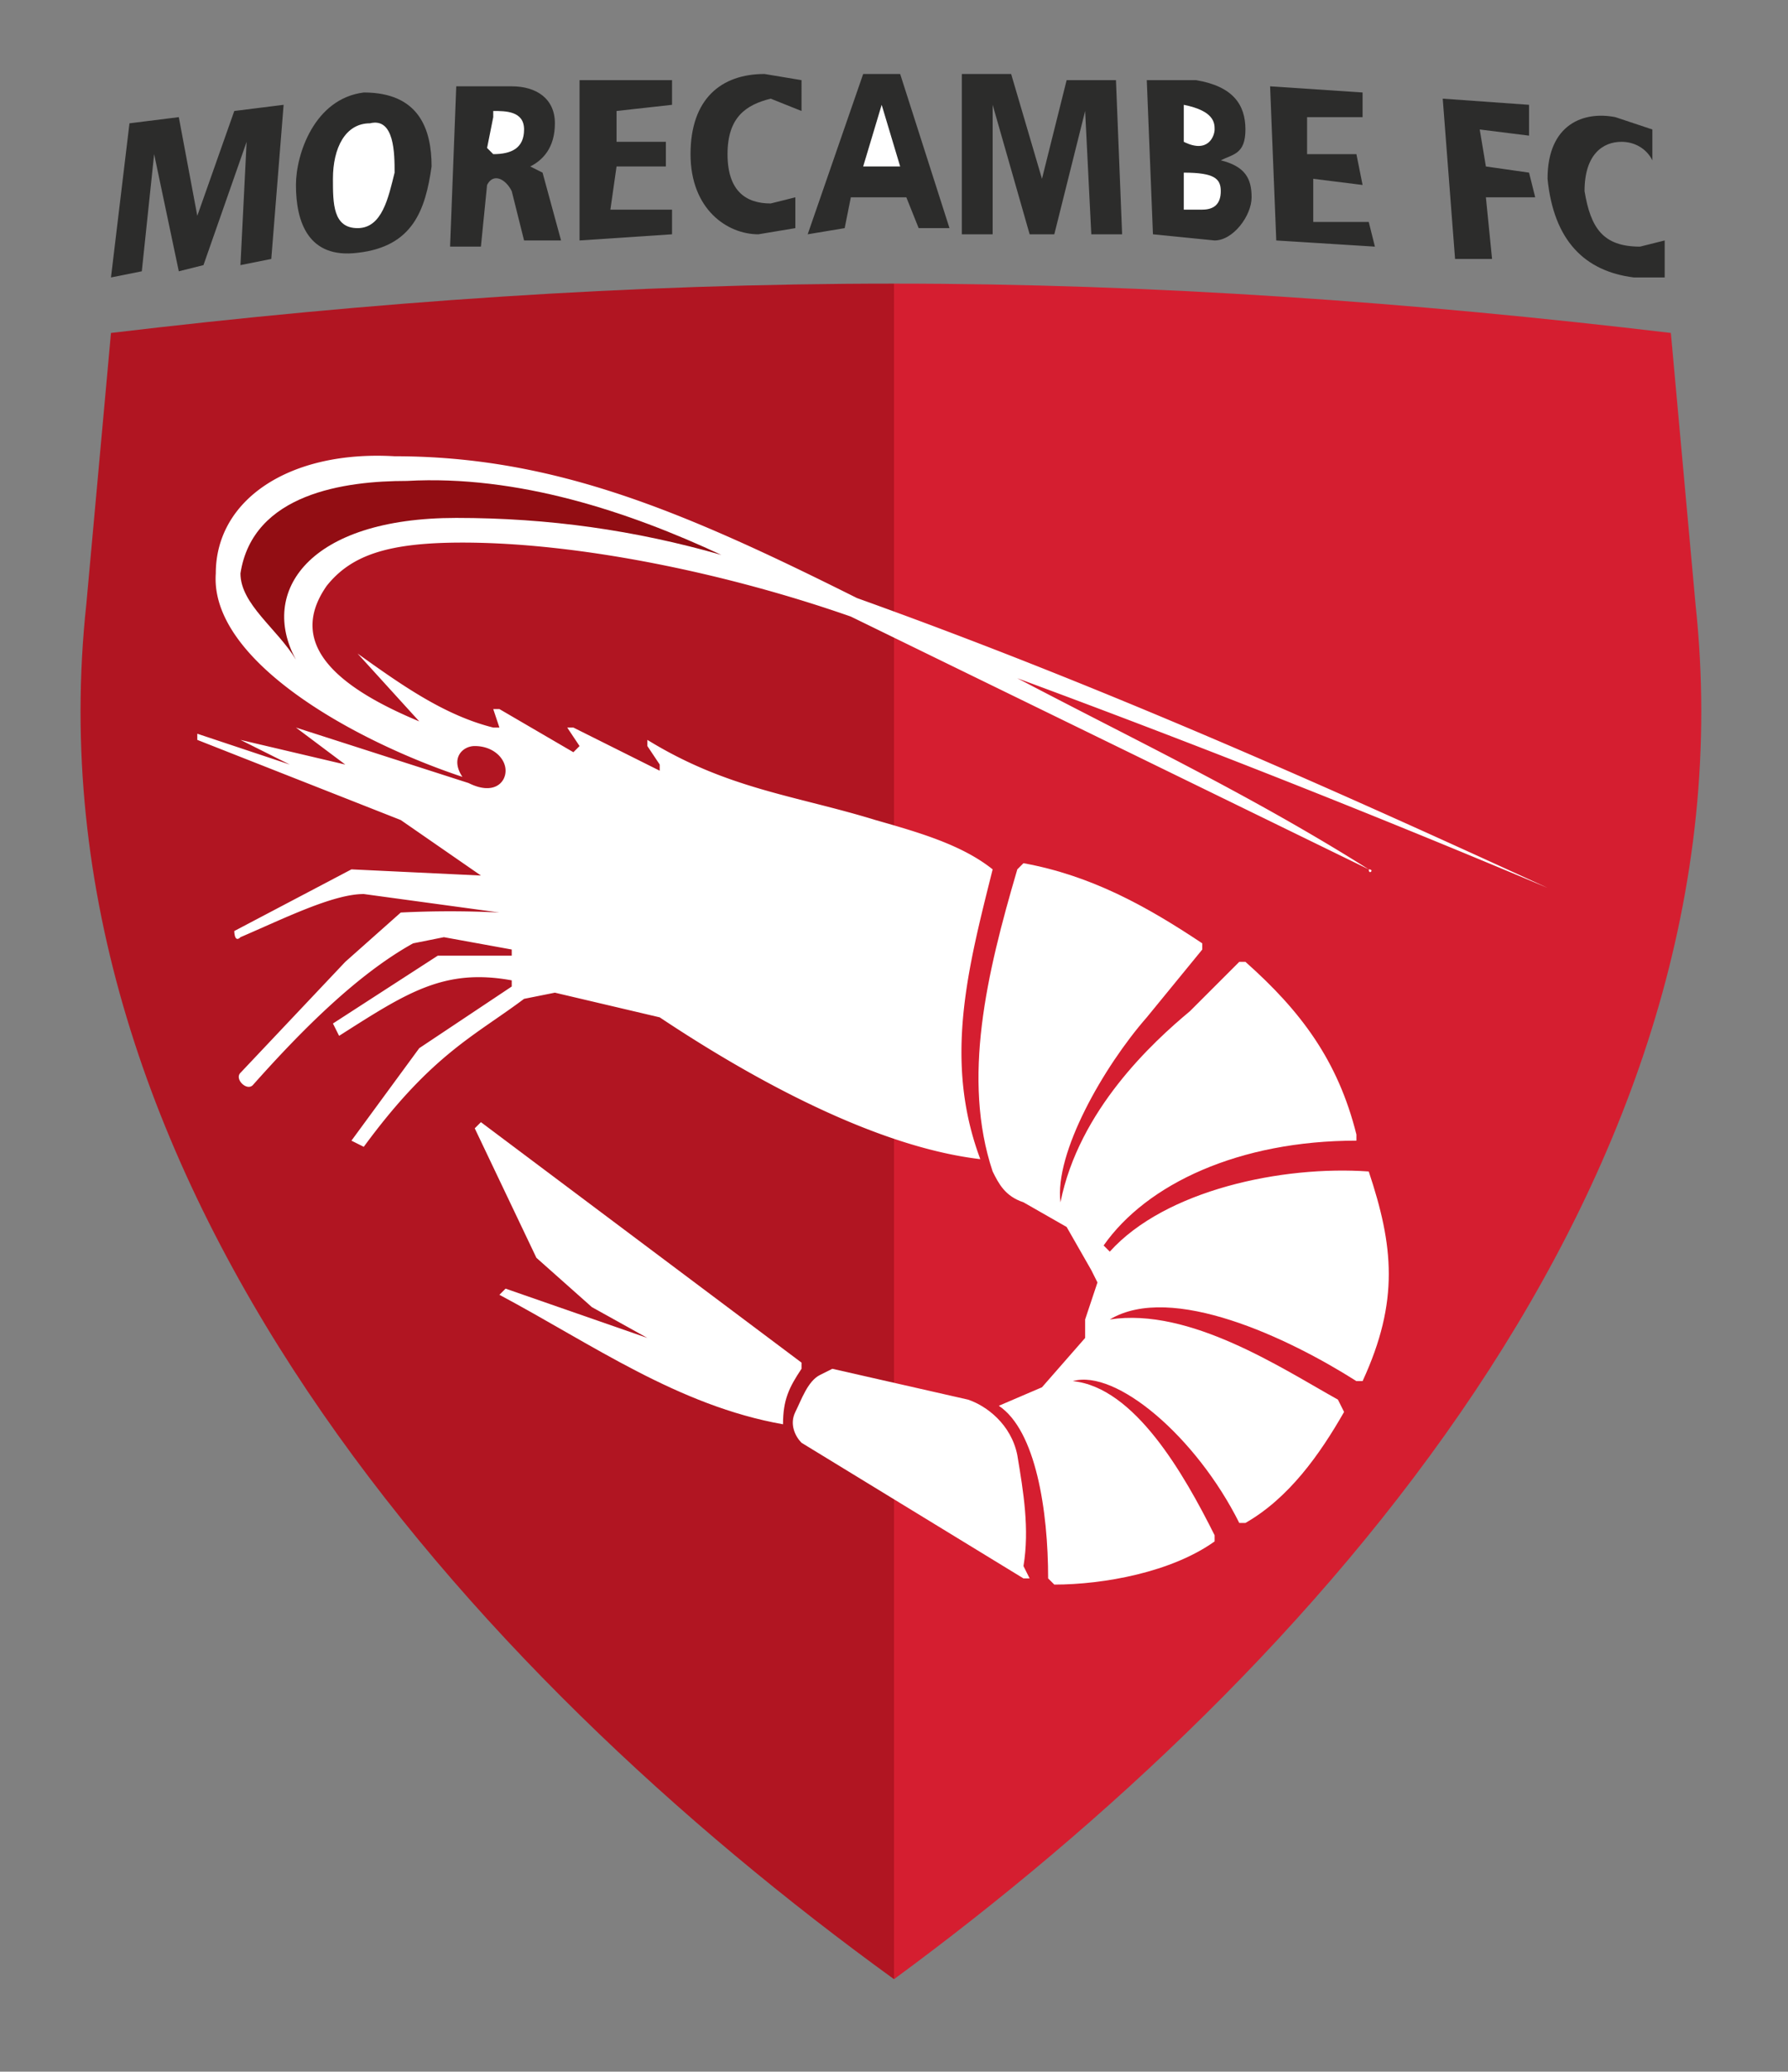
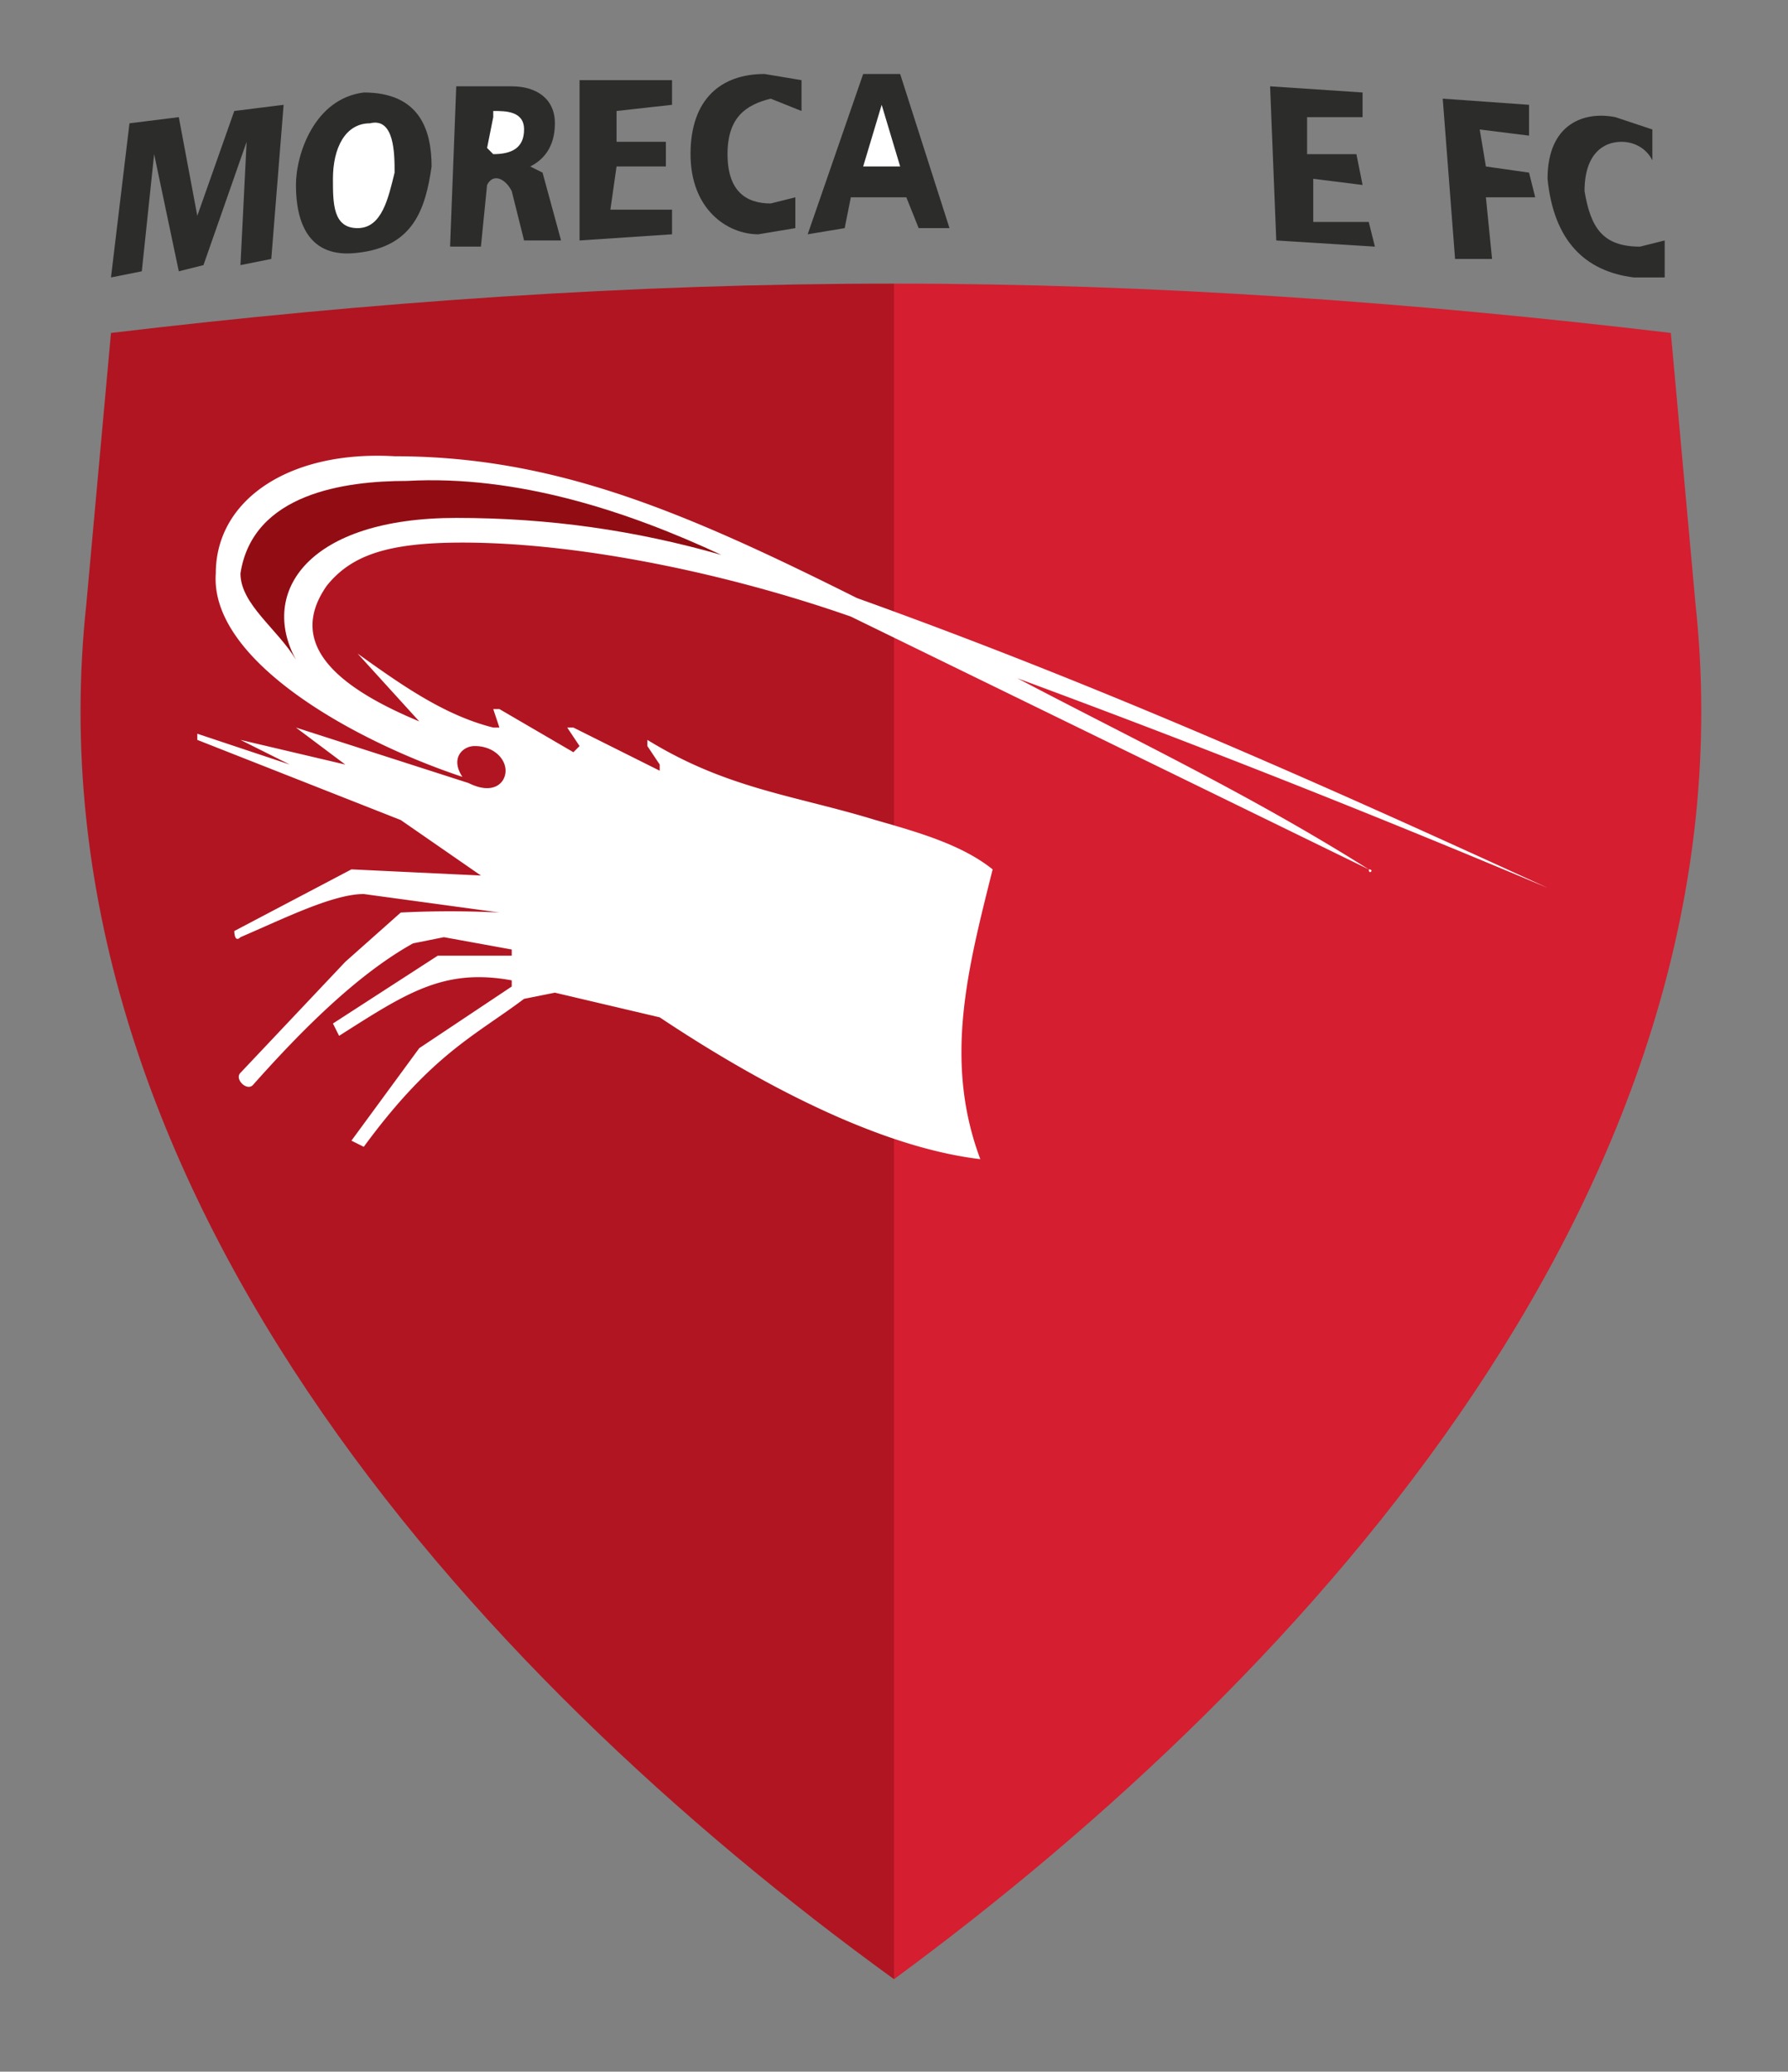
<svg xmlns="http://www.w3.org/2000/svg" fill="none" height="336" width="290">
  <rect width="100%" height="100%" fill="#808080" stroke="none" />
  <g clip-rule="evenodd" fill-rule="evenodd">
    <path d="m144 46h1c42 0 84 3 126 8l4 44c10 93-62 173-130 223v-275z" fill="#d51e30" />
    <path d="m145 46c-43 0-85 3-127 8l-4 44c-10 93 62 173 131 223z" fill="#b11522" />
    <path d="m251 144c-37-17-73-33-112-47-28-14-49-23-75-23-17-1-29 7-29 19-1 14 22 27 40 33-2-3 0-5 2-5 3 0 5 2 5 4s-2 4-6 2l-28-9 8 6-17-4 8 4-15-5v1l33 13 13 9-21-1-19 10s0 2 1 1c7-3 15-7 20-7l22 3a161 161 0 0 0 -16 0l-9 8-17 18c-1 1 1 3 2 2 8-9 17-18 26-23l5-1 11 2v1h-12l-17 11 1 2c11-7 17-11 28-9v1l-15 10-11 15 2 1c11-15 18-18 26-24l5-1 17 4c15 10 35 21 52 23-6-16-2-31 2-47-5-4-12-6-19-8-13-4-24-5-37-13v1l2 3v1l-14-7h-1l2 3-1 1-12-7h-1l1 3h-1c-8-2-15-7-22-12l10 11c-12-5-22-12-15-22 4-5 10-7 22-7 19 0 43 5 63 12l84 41c0 1 1 0 0 0-19-12-38-21-57-31a2057 2057 0 0 1 86 34z" fill="#fff" />
    <path d="m48 107c-3-5-9-9-9-14 2-13 17-15 27-15 18-1 36 5 51 12-14-4-28-6-43-6-24 0-32 12-26 23z" fill="#920d13" />
    <g fill="#fff">
-       <path d="m165 141 1-1c11 2 20 7 29 13v1l-9 11c-7 8-15 22-14 30 3-15 15-26 21-31l8-8h1c9 8 15 16 18 28v1c-19 0-34 7-41 17l1 1c9-10 28-14 42-13 4 12 5 21-1 34h-1c-11-7-30-16-40-10-1 0-1 0 0 0 13-2 28 8 37 13l1 2c-4 7-9 14-16 18h-1c-7-14-20-25-27-23-1 0-1 0 0 0 10 1 18 15 23 25v1c-7 5-18 7-26 7l-1-1c0-11-2-24-8-28-1 0-1 0 0 0l7-3 7-8v-3l2-6-1-2-4-7-7-4c-3-1-4-3-5-5-5-15-1-32 4-49z" />
-       <path d="m133 223 2-1 22 5c3 1 7 4 8 9 1 6 2 12 1 18l1 2h-1l-36-22c-1-1-2-3-1-5s2-5 4-6zm-3-2v1c-2 3-3 5-3 9-17-3-31-13-46-21l1-1 23 8-9-5-9-8-10-21 1-1z" />
-     </g>
+       </g>
    <path d="m21 20 8-1 3 16 6-17 8-1-2 25-5 1 1-20-7 20-4 1-4-19-2 19-5 1zm38-5c9 0 11 6 11 12-1 7-3 13-12 14-8 1-10-5-10-11 0-5 3-14 11-15z" fill="#2c2c2b" />
    <path d="m60 20c4-1 4 5 4 8-1 4-2 9-6 9s-4-4-4-8c0-5 2-9 6-9z" fill="#fff" />
    <path d="m74 14h9c4 0 7 2 7 6s-2 6-4 7l2 1 3 11h-6l-2-8c-1-2-3-3-4-1l-1 10h-5z" fill="#2c2c2b" />
    <path d="m80 19v-1c2 0 5 0 5 3s-2 4-5 4l-1-1z" fill="#fff" />
    <path d="m94 13h15v4l-9 1v5h8v4h-8l-1 7h10v4l-15 1zm36 0-6-1c-7 0-12 4-12 13s6 13 11 13l6-1v-5l-4 1c-4 0-7-2-7-8s3-8 7-9l5 2zm10-1h6l8 25h-5l-2-5h-9l-1 5-6 1z" fill="#2c2c2b" />
    <path d="m143 17-3 10h6z" fill="#fff" />
-     <path d="m156 12h8l5 17 4-16h8l1 25h-5l-1-20-5 20h-4l-6-21v21h-5zm30 1h8c6 1 8 4 8 8s-2 4-4 5c4 1 5 3 5 6s-3 7-6 7l-10-1z" fill="#2c2c2b" />
-     <path d="m192 18v-1c5 1 5 3 5 4s-1 4-5 2zm0 10c5 0 6 1 6 3s-1 3-3 3h-3z" fill="#fff" />
    <path d="m206 14 15 1v4h-9v6h8l1 5-8-1v7h9l1 4-16-1zm28 2 14 1v5l-8-1 1 6 7 1 1 4h-8l1 10h-6zm34 5-6-2c-5-1-11 1-11 10 1 10 6 15 14 16h5v-6l-4 1c-6 0-8-3-9-9 0-6 3-8 6-8 2 0 4 1 5 3z" fill="#2c2c2b" />
  </g>
</svg>